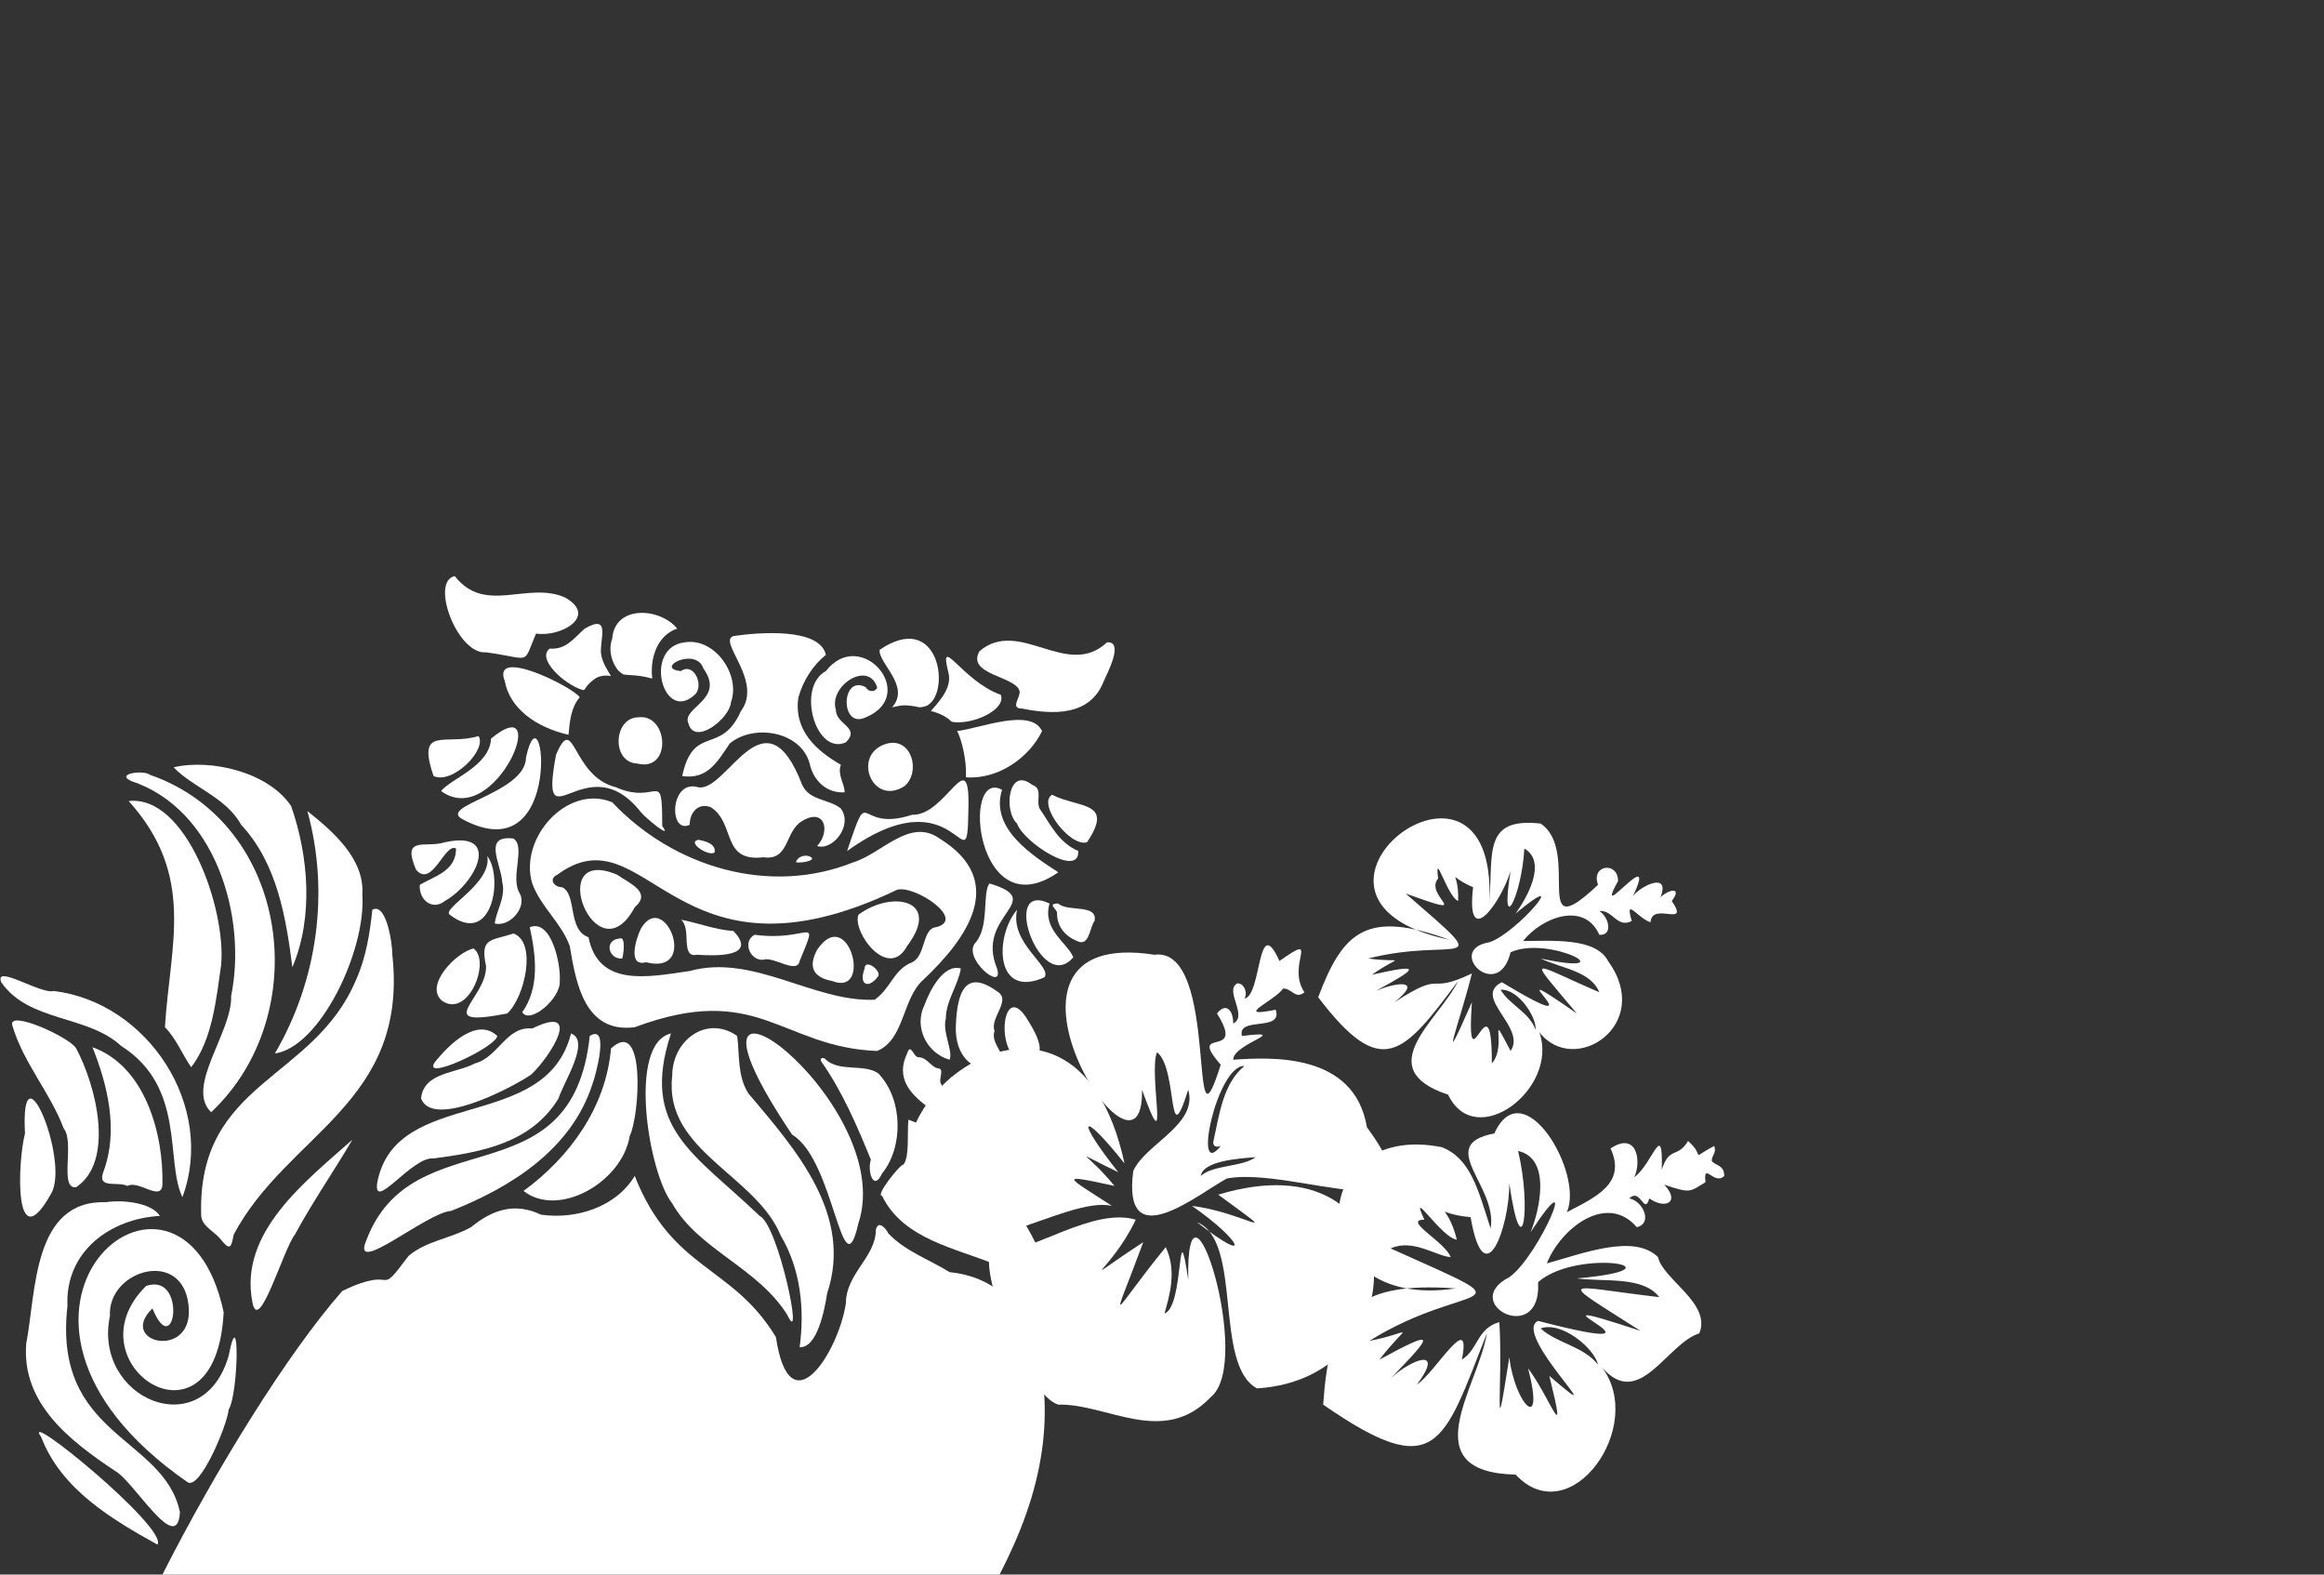
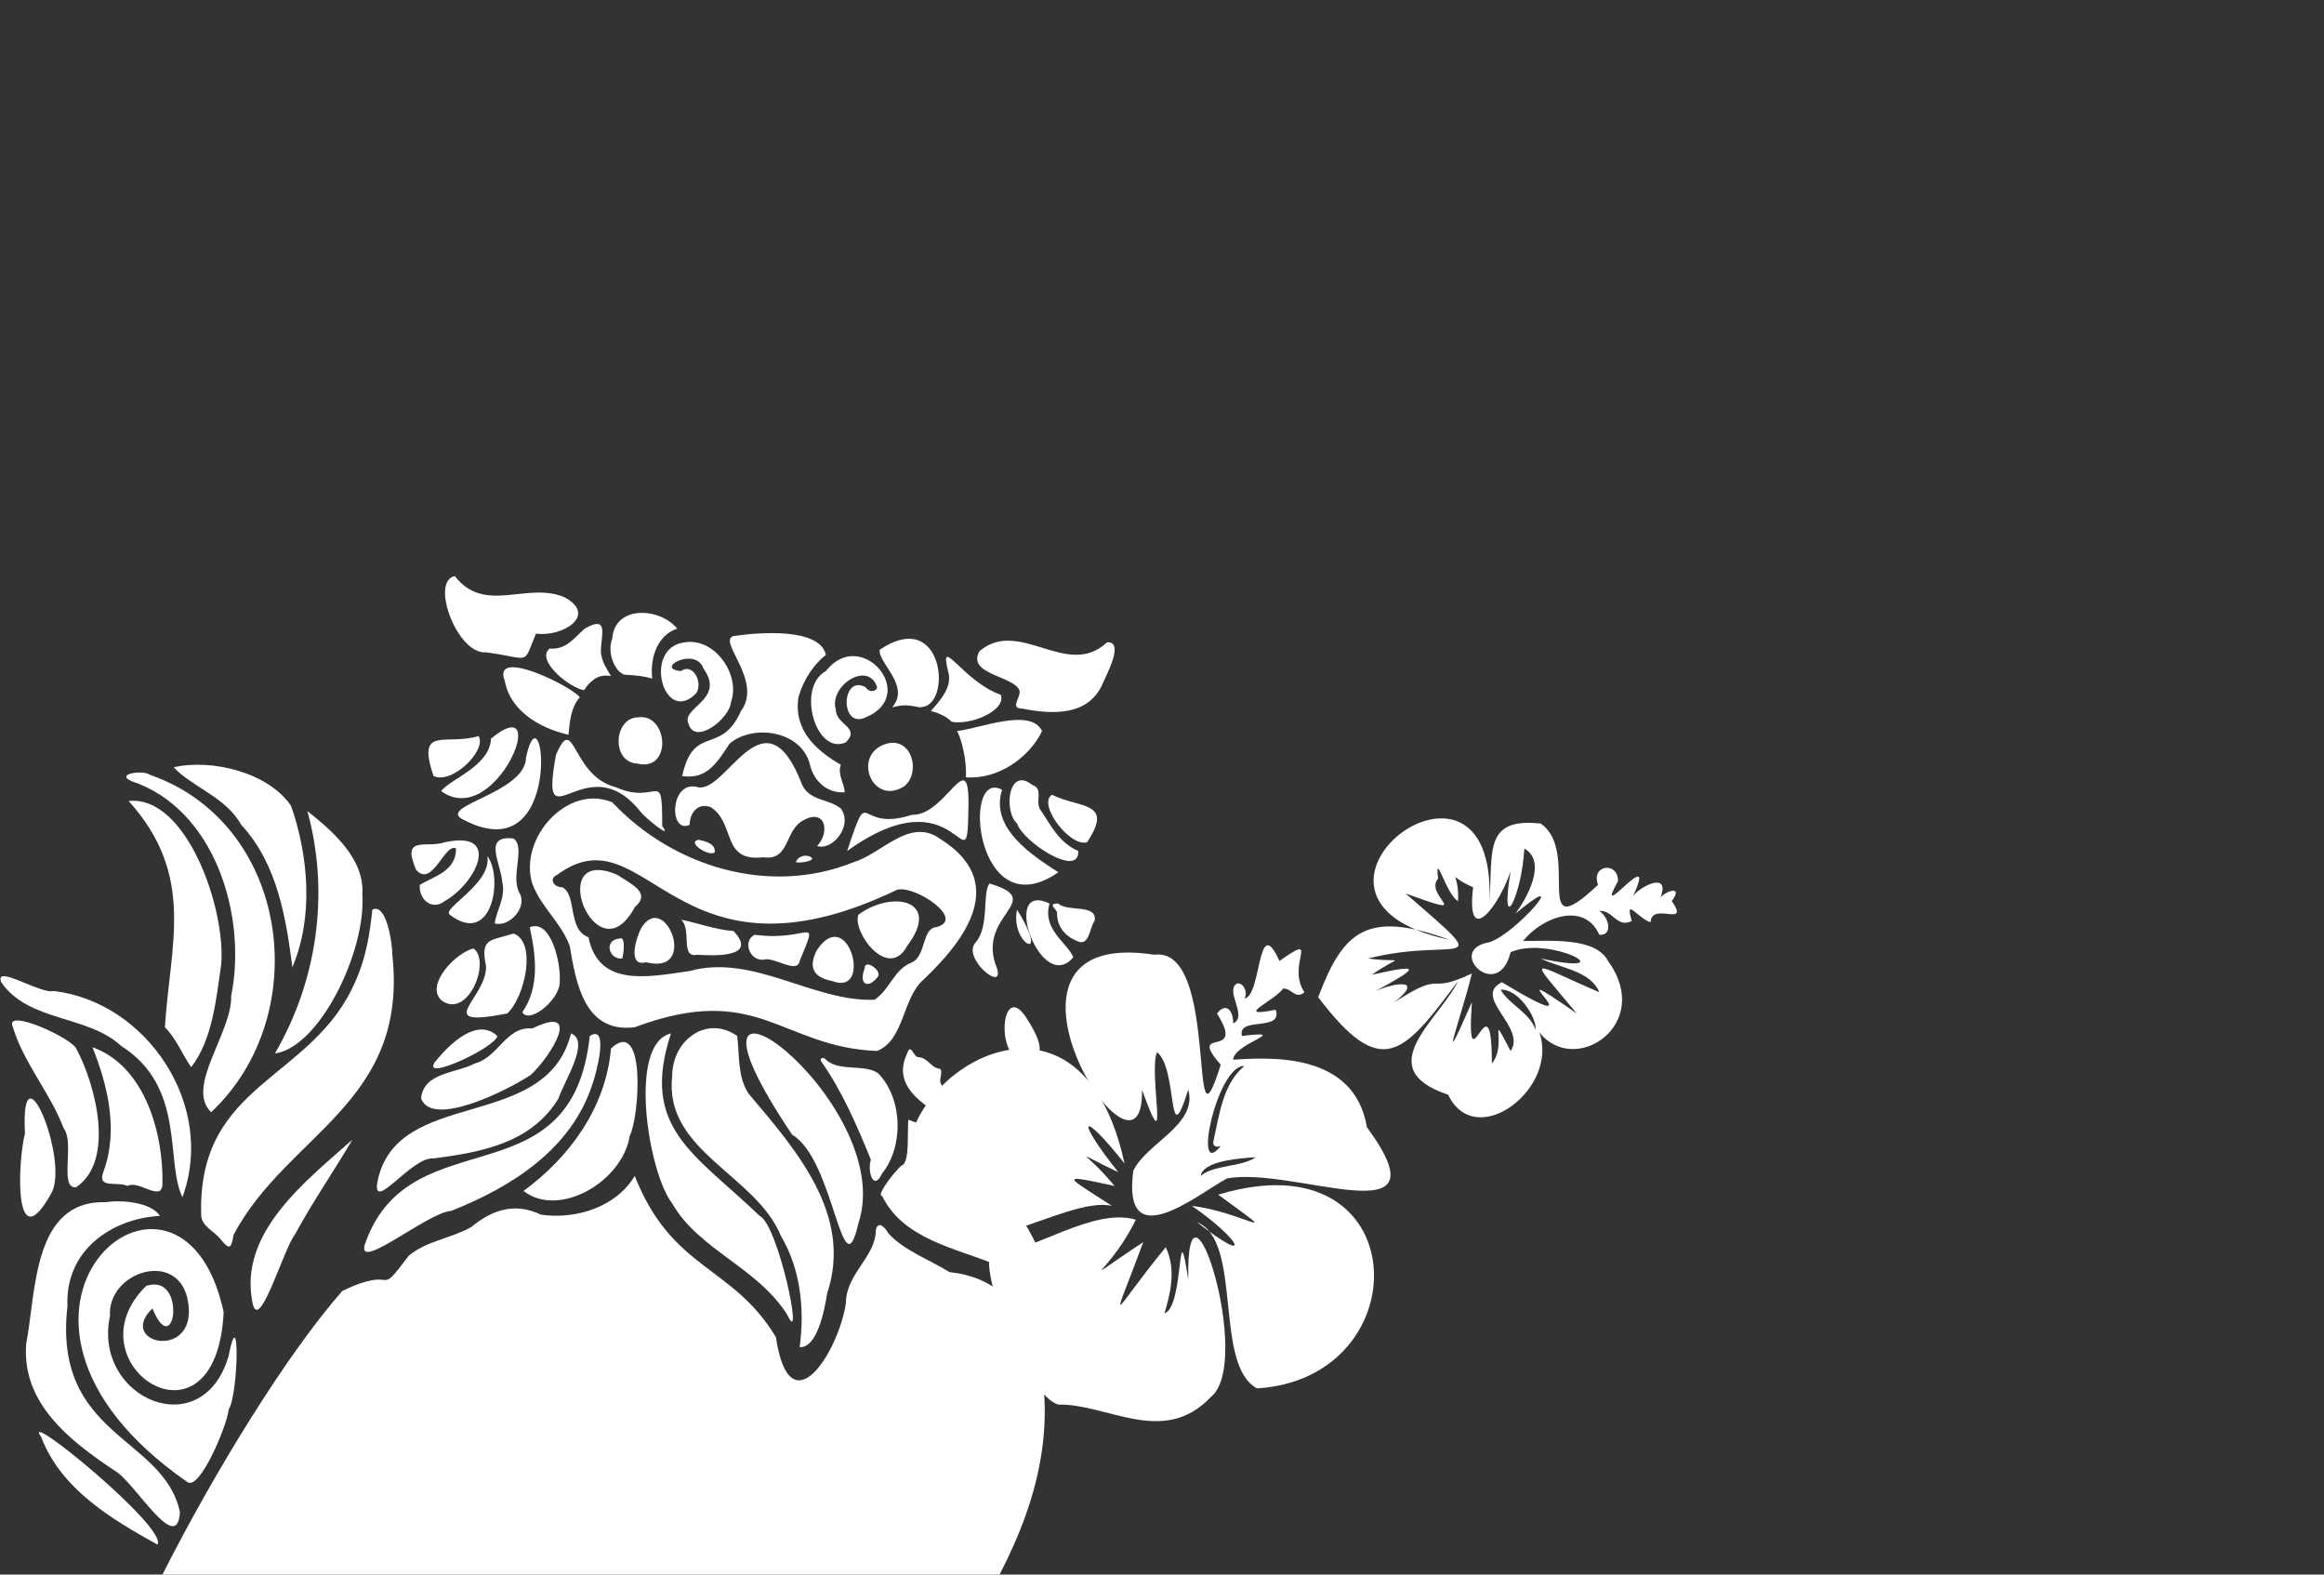
<svg xmlns="http://www.w3.org/2000/svg" version="1.1" id="レイヤー_1" x="0px" y="0px" viewBox="0 0 186 126" style="enable-background:new 0 0 186 126;" xml:space="preserve">
  <rect x="0" y="0" width="186" height="126" fill="#333333" stroke="none" />
  <style type="text/css">
	.st0{fill-rule:evenodd;clip-rule:evenodd;fill:#FFFFFF;}
	.st1{fill:#FFFFFF;}
</style>
  <g>
    <g>
      <g>
        <path class="st0" d="M105.5,79.8c5.1,6.7,6.8,4.6,11.2-1.3c-1.5,3.1-7.1,7-0.8,9.1c2.2,4.6,8.9-0.5,7.3-5     c2.8,3.6,9.2-0.6,5.5-5.7c-1-1.9-4.5-1.6-6.8-1.6c1.5-1.9,4.9-3.2,6.1-0.5c1.1,0.1,0.8-1.4,0-1.9c1.1-0.1,1.4,1.4,2.6,0.8     c-0.6-2,0.5-0.2,1.5,0.1c0.1-1.7,3.2,0.5,1.7-1.7c0.9-1.2-0.3-0.9-0.9-0.3c0.8-2.1-1.6-0.9-2.2-0.1c2.1-4.5-3.3,2.6-1.2-1.2     c0-1.6-2.2-1.3-1.6,0.3c-5.5,5.2-1.3-2.7-4.6-4.9c-4.6-0.5-3.8,2.3-4.1,6.3c0.7-15.2-18.8-0.3-3.2,3     C109.4,72.8,107.5,74.5,105.5,79.8z M120.1,79.2c1.4-0.1,2.9,2.2,2.8,3.2C122.4,81,120.8,80.4,120.1,79.2z M109.5,76.7     c7.1-1.8,10.5,1.3,3-5.2c5.8,2.1,1.4,0.2,2.6-1.2c-0.3-2.4,0.7,1.4,1.6,1.8c0.1-2.6-1.1-2.1,1.2-1.1c-0.6,5.1,2.2,1.3,3-1.3     c-0.9,5.5,0.9,2,1.1-1.8c1.9,1.1,0.1,4.1-0.7,5.2c4.7-3.9,0.1,1.6-2.1,2.3c-3.6,0.6,0.7,4.9,1.7,0.8c3.1-1.4,9.4,2,2.4,0.5     c1.7,0.8,4,1,4.7,2.7c-5.6-2.4-5.9-3.2-1.8,1.7c-7.6-5.3,2.8,2.8-6-2.5c-2.4,1.2,2,3.6,0.7,5.5c-1.9-3.6-0.2-0.5-1.5,1     c0-7.5-2.1,2.6-1.6-4.9c-2.9,6.6-0.9,1.4,0-2.3c-3.8,1.8-2-0.4-6.2,2.3c2.4-1.9,0.1-1.6-1.5-0.9c3.5-1.9,3.7-2.2-0.3-1.3     C112.2,76.3,112.4,77.1,109.5,76.7z" />
      </g>
      <g>
-         <path class="st0" d="M105.9,112.4c9.1,6.3,9.6,3.2,13.1-5.7c-0.7,4.3-6,11.1,2.3,11.3c4.4,4.7,10.5-3.9,6.9-8.6     c3,3.5,5.2-1.9,7.8-2.7c1-2.4-2.9-4.3-3.3-6.1c-1.9-1.9-6-0.3-8.9,0.5c1.1-2.8,4.8-5.7,7.2-2.9c1.3-0.3,0.5-2.1-0.6-2.3     c0.9-0.9,1.2,1.4,1.6,0c1.3,0.9,2.5,0.3,1.2-1.1c2.1,0.7,2,0.6,3.3-0.2c-0.2-1.7,0.7,0.3,1.5-0.5c0-0.9-0.7-0.8-1-1.2     c0-0.5,0.4-0.6,0.2-1.2c-2.1,1.1-0.6,0.9-2.1-0.4c-0.8,1.4-1.5,0.4-2.1,2.3c0.1-4.1-0.7-0.5-2.2,0.6c0.6-1.3,0.2-3.7-1.9-2.3     c1.3,2.8-1.2,3.9-3.5,5.1c1.4-3.1-3.5-11.4-5.8-6.3c-4.8,0.9,0.3,4.2-0.3,7.6c-1-3.1-1.6-5.6-3.9-6.5c-11-2.2-11.4,13.2,1.1,11.3     C108.1,102.5,106.4,105.2,105.9,112.4z M123.3,106.3c1.7-0.6,4.3,1.6,4.6,2.9C126.7,107.7,124.6,107.5,123.3,106.3z M109.6,107.3     c8-5,13.5-2.1,1.7-7.4c1.8-0.8,3.6,0.6,4.8,0.7c-0.4-1.2-3.9-3-2.1-3c-1.3-2.8,1.4,1.5,2.6,1.6c-0.8-3.2-2.1-2.1,1.1-1.8     c1.1,6.4,3.1,0.8,3.1-2.7c1,7,1.8,2,0.7-2.6c2.7,0.6,1.7,4.8,1,6.5c4.2-6.4,0.7,1.9-1.7,3.6c-4.1,2.1,2.6,5.6,2.3,0.4     c3.2-2.8,12.1-1.1,3.1-0.3c2.3,0.3,5.3-0.2,6.6,1.5c-7.7-0.9-8.4-1.7-1.5,2.7c-11.5-3.8,4.9,2.6-8.2-0.8c-2.2,1,6.6,9.3,0.9,4.4     c1.5,6.1,0.1,1.8-1.7-0.6c1.4,5.4-1.1,2.8-1.5-0.9c-1.3,8.3-0.5,2.1-0.8-2.8c-1.8,0.5-1.7,2.2-3,3c0.8-4.1-2.1,1-3.6,2     c2.3-3.1-0.5-2-2.1-0.5c3.5-3.6,3.7-4-0.9-1.5C112.8,105.7,113.2,106.6,109.6,107.3z" />
-       </g>
+         </g>
      <g>
        <path class="st0" d="M90,93.1c-3.5-4.4-4-3.7-0.5,0.7c-4-1.9-2.6-1.7-0.3,1.1c-4.6-1-3.9-0.8-0.2,1.6c-3.7-0.9-12.8,5.9-14.3,0.6     C66.3,90,85.8,73.7,90,93.1z" />
        <path class="st0" d="M97.5,95.6c15.8-4.8,16.3,14.7,3.1,15.5c-3.5-1.9-1.1-11.8-4.8-13.3c4.6,3.6,3.5,1.4-0.4-1.3     C99.6,97,103.1,99.7,97.5,95.6z" />
        <path class="st0" d="M90.9,97.6c-2,4.2-5.2,5.6,0.6,1.8c-2.7,7.3-2.7,5.9,1.8,0.4c0.9,1.9,0.3,3.9-0.1,5.3c1.6-0.5,1-8.7,1.9-2.7     c-0.2-10.5,5.3,6.6,1.8,9.4c-3.8,4-8.3,0.5-12.2,0.6c-2.4-0.7-6-9.7-5.5-11.9C82.8,100.1,87.5,96.6,90.9,97.6z" />
        <path class="st0" d="M109.4,90.2c-1-6-7.7-5.6-10.7-5.4c0-1.3,4.8-2.4,0.7-1.9c-0.4-1.6,3.3-0.3,2.7-2.1     c-3.5,0.7-0.1-0.7,0.6-1.7c0.7,0,1,0.9,1.7,0.3c-1.5-2.2,1.4-4.9-2-2.5c-1.8-4-1.4,2.8-2.8,3c0.3-0.5-0.1-1.3-0.6-1.2     c-1,0.6,0.9,2.6-0.3,3.2c0-1.1-0.6-1.7-1.3-0.8c2.4,3.8-2.5,0.9,0.3,4.1c-2.7,8.6,0-9.5-5.3-8.8c-15.5-2.4-0.8,20.6-1,10.8     c2.3,6.4,0.5-1.3,1.2-3c1.7,1.3,0.8,8.4,2.5,3c0.8,2.8-3.4,4.3-4.4,6.5c-0.9,6.9,5.1,1.9,7.5,0.6C103.6,93.3,116,99.2,109.4,90.2     z M96.1,94.1c0.2-1.2,3-1.4,4.4-1.5C99.4,93.4,97.1,93.2,96.1,94.1z M97.1,91.4c0,0.4,0.3,0.4,0.6,0.3c-2.3,2.9-0.3-6.5,1.9-6.4     C97.9,86.7,97.6,89.1,97.1,91.4z" />
      </g>
    </g>
    <g>
      <g>
        <path class="st1" d="M17.7,77.2c-0.4,2.8-0.7,6-2.4,8.2c-0.7-1-1.2-2.3-2.1-3.2c0.4-6.6,2.5-12.1-2.9-18.1     C14.9,63.6,18.1,72.7,17.7,77.2" />
        <path class="st1" d="M17.9,105c-0.6,12-12.5,4.1-6.2-2.1c3.3-1.1,2.3,6.2,0.5,1.8c-3,2.9,3.9,4.3,2.8-0.8     c-0.9-3.9-6.4-2.1-6.2,1.4c-1.4,6.6,7.4,10.4,9.5,3.2c0.9-4.6,0.8,3,0,4.3c-0.1,1.2-2.3,6.5-3.3,5.8C-4.6,105,14.5,89.1,17.9,105     " />
        <path class="st1" d="M6.1,83.9c1.6,3,3.1,9,0,11.1c-1.4,0.2-0.1-3.6-1-4.7c-1.1-2.9-3.2-5.2-4.1-8.2C0.5,80.7,5.6,83,6.1,83.9" />
        <path class="st1" d="M4.3,79.3c7.5,0.9,13,9.2,10.3,16.5c-1.4-2.9,0.3-8.8-4.9-12.1c-2.7-2.5-7.4-1.9-9.6-5.1     C-0.5,77.1,3.3,79.6,4.3,79.3" />
        <path class="st1" d="M13,94.8c-0.1,1.4-1.9-0.4-2.8,0.1c-0.8-0.4-2.5,0.3-1.9-1.2c1.2-3.3,0.3-6.9-0.9-9.9     C11.6,85.3,13.1,90.7,13,94.8" />
        <path class="st1" d="M4.1,95.5c-3,5.4-2.7-2.5-2.1-4.8C1.6,83.2,5.6,92.9,4.1,95.5" />
        <path class="st1" d="M12.6,123.6c-3.6-2-7.7-4.4-9.3-8.6C1.5,112.5,13.5,122.3,12.6,123.6" />
        <path class="st1" d="M8.5,96.2c1.2-0.2,3.6,0,4.3,1.1c-3.9,0.2-7.6,2.8-7.4,7.2c-1.2,10.5,7.7,10.4,9,16.5     c-0.2,3.6-3.7-2.5-5.2-3.3c-3.6-2.4-7.5-5.4-7.1-10.2C2.9,103.4,2.6,96,8.5,96.2" />
        <path class="st1" d="M22,84.3c3.4-5.8,4.4-12.9,2.6-19.4c2,1.6,4.6,3.8,4.4,6.7C29.3,76.1,25.6,83.8,22,84.3" />
        <path class="st1" d="M17.6,99.1c-0.5-0.6-1.5-1-1.5-1.9c-0.3-10.7,9-10.7,12.4-18.8c0.8-1.8,1.1-3.7,1.3-5.6     c1.1-0.6,1.6,2.6,1.6,3.6c1.3,11.9-8.4,14.3-12.7,22.4C18.5,99.9,18.4,100.1,17.6,99.1" />
        <path class="st1" d="M23.4,77.4c-0.5-3.9-1.2-8.3-4.1-11.4c-1.2-2.2-3.9-3-5.4-4.6c3-0.7,7.6,0.4,9.4,3.1     C24.7,68.5,25.1,73.4,23.4,77.4" />
        <path class="st1" d="M16.9,89c-2.1-2,1.7-6.4,1.6-9.3c1.3-6.4-1.3-15-8-17.2c-1.3-0.6,1-0.9,1.5-0.5C23.2,65.9,25.2,81.2,16.9,89     " />
        <path class="st1" d="M20.2,104.2c-1.1-5.6,4.3-9.7,8-13c-1.4,2.4-3.2,5-4.6,7.6C22.7,99.9,20.7,106.9,20.2,104.2" />
      </g>
      <path class="st1" d="M81.6,55.3c0.1,0.5-0.8,1.4,0.2,1.4c2.5,0.5,5.4,0.6,6.5-2.1c0.3-0.7,1.7-3.3,0.3-3.2c-3.2,3-7-2-10.2,0.7    C77.3,54,81.3,54.1,81.6,55.3" />
      <path class="st1" d="M87,67.4c2.2-3.3-0.6-2.7-2.8-3.8C83,64.3,85.6,67.8,87,67.4" />
      <path class="st1" d="M81.4,65.9c0.5,1.5,5,4.4,4.9,2.2c-1.6-0.7-2.2-2.1-3.1-3.4c-0.3-0.7,0.3-1.6-0.6-1.9    C80.7,61.3,80.3,64.9,81.4,65.9" />
      <path class="st1" d="M76.6,58.5c0.3,0.5,0.8,2.3,0.7,3.7c2.6,0.2,5.1-1.6,6.1-3.7C82.5,56.6,78.4,58.3,76.6,58.5" />
      <path class="st1" d="M84.6,73.1c0,1,0.6,1.8,1.6,2.2c1,0.5,1-1.1,1.4-1.6c0.3-1.4-2.2-0.7-2.9-1.4C83.7,72.3,84.7,72.8,84.6,73.1" />
      <path class="st1" d="M84,72.3c-4-1.9-0.7,7.4,1.9,4.3C85.4,75.4,83.4,74.4,84,72.3" />
      <path class="st1" d="M55.7,55.5c0.6-0.8-0.2-2.5-1.2-1.8c-2.2-0.2,1.2-2,1.8-0.2c1.8,2.5-1.8,3.1-1.2,4.4c0.5,1.8,3.3-0.4,3.4-1.7    c0.8-2.2-1.3-5.2-3.7-4.8C51.4,51.8,53.1,58.1,55.7,55.5" />
-       <path class="st1" d="M81.4,72.8c-1.8,2.1-1.8,7.2,2.2,5.4C84.2,77.3,80.8,75.5,81.4,72.8" />
+       <path class="st1" d="M81.4,72.8C84.2,77.3,80.8,75.5,81.4,72.8" />
      <path class="st1" d="M52.2,54.3c-0.2-1.8,0.5-3.5,2-4c-1.4-1.7-5-1.9-5.2,0.8c-0.3,0.8-0.1,1.7,0.3,2.3c0.1,0.2,0.3,0.4,0.5,0.5    C49.9,54.1,50.8,53.9,52.2,54.3" />
      <path class="st1" d="M59.3,56.9c-1.6,3.6-3.8,1-4.7,5.2c2,0.3,2.8-1.1,3.8-2.6c1.9-1.6,5.7-1,6.4,1.6c0.3,1.4,1.4,2.4,2.8,2.3    c0-0.7-0.6-1.4-0.3-2.2c-1.9-1.1-3.8-2.7-3.4-5.4c0.4-1.4,1.2-2.6,2.2-3.4c-0.5-2.2-5.4-1.8-7.4-1.5    C57.4,51.3,61.1,54.5,59.3,56.9" />
      <path class="st1" d="M80.1,55.6c-3.1-1.1-5-5-4.2-1.8c0.3,1.1-0.5,2.1-1.4,3.1c0,0,1,0.2,1.6,0.8c0.1,0.1,0.4,0.1,0.6,0.1    C78.3,57.8,80.5,56.7,80.1,55.6" />
      <path class="st1" d="M71.4,56.6c0.6-0.1,0.8-0.3,2.2,0c0.2,0,0.6-0.1,0.7-0.2c1.8-1.2,0.8-7.6-3.9-4.4    C70.3,53.1,72.9,54.9,71.4,56.6" />
      <path class="st1" d="M67.7,59.4c1.2-1.2-0.8-1.4-0.8-2.6c-0.6-1.9,2.6-4,3.3-1.8c-0.1,0.4-0.7,0.4-0.9,0c-2-1.1-2.1,3.4,0,2.4    c4.3-1.8-0.4-7.3-3.2-3.7C63.7,55,65.3,60.5,67.7,59.4" />
-       <path class="st1" d="M79.9,79.4c-2.7-2-3.3,0.1-3.4,2.7c-0.1,2.4,1.4,4,3.8,3.3c0.5-0.7-1.1-1.9-0.7-2.9    C79.2,81.5,80.9,80.1,79.9,79.4" />
      <path class="st1" d="M84.7,69.8c-2-1.3-5.5-3.5-4.5-6.6C76.9,61.4,78.1,74.4,84.7,69.8" />
      <path class="st1" d="M79.2,70.7c-0.6,0.7,0,3.4-1.1,4.7c-1.2,1.2,2.3,4.1,1.7,2.1C78,73.2,83.9,72.1,79.2,70.7" />
-       <path class="st1" d="M74,80.4c-0.9,1.8,0.2,3.9,2,4.4c0.3-0.7-0.6-2.2-0.3-3.3c0-1.4,1-2.7,1.2-4C75.5,77.1,74.4,79.3,74,80.4" />
      <path class="st1" d="M72.4,62.9c-2.6,1.7-4.3-2.6-1.4-3.4C73,59,73.7,61.8,72.4,62.9" />
      <path class="st1" d="M67.8,68.1c8.9-6.4,9.6,3.1,9.7-3.1c0.2-5.9-1.7,0.3-4.5,0.2C68.4,66.7,69.7,62.4,67.8,68.1" />
      <path class="st1" d="M76,87.2c1,2.8,8.5,7.5,4.4,1.4C80,87.1,75.3,84.6,76,87.2" />
      <path class="st1" d="M68.7,97.9c3.3-9.9-17-24.5-5.3-7.1C66.8,92.8,67.4,103.6,68.7,97.9" />
      <path class="st1" d="M63,105.2c1.4,3-0.7-7.2-2.2-7.9c-5.2-5-9.6-7-7.1-14.6c-3.5,0.8-1.8,11.2,0.1,13.6    C55.9,100,60.6,101.4,63,105.2" />
      <path class="st1" d="M66.2,103.5c2.1-6.3-2.5-11.5-6.3-16c-0.9-1.4-0.7-3.1-0.9-4.6c-2.4-1.7-5.2,0.3-5.2,3.2    c-0.7,6,6.7,7.9,8.7,12.8c1.6,2.7,1.9,5.9,1.5,8.9C65.4,107.9,66,104.8,66.2,103.5" />
      <path class="st1" d="M82.2,84.9c1.8-0.2,0.8-2.1,0.1-3.2C80.1,77.9,79.5,85.2,82.2,84.9" />
      <path class="st1" d="M36.1,96.9c4.8-1.9,9.6-4.9,11.3-10.1c0.3-0.8,1.4-4.9-0.2-3.9C45.8,96.2,33,89.4,29.3,99.3    C28.1,102.2,34.2,97,36.1,96.9" />
      <path class="st1" d="M34.7,92.7c3.8-0.5,7.8-1.2,10-4.8c0.4-1.3,2.6-4.6,1-5.2c-2,8-14,4.2-15.5,11.9C29.8,97.1,33,92.5,34.7,92.7    " />
      <path class="st1" d="M39.8,82.9c-1.6-1.5-3.8,0.6-5,2.1C33.7,86.6,39.7,83.8,39.8,82.9" />
      <path class="st1" d="M42.5,86c1.6-1.5,4.2-5.7,0.1-3.7c-2.1-0.2-2.7,2.3-4.6,2.8c-1.5,0.8-4.1,0.7-4.3,2.8    C34.6,90.3,40.7,87.2,42.5,86" />
      <path class="st1" d="M37.9,75.9c-1.4,0.3-4,3-2.5,4.2C37.5,81.5,39.3,76.9,37.9,75.9" />
      <path class="st1" d="M44,51.9c-1.1,0.8,1.2,2.9,2.6,3.3c0.3,0.1,0.1-0.2,0.9-0.8c0.6-0.5,1.4-0.3,1.4-0.3    c-0.3-0.5-0.7-1.1-0.8-1.8c-0.1-1.2,0.8-3.2-1.3-2C45.9,51.1,45.3,52,44,51.9" />
      <path class="st1" d="M42.9,50.7c2,0.3,5-1.4,2.3-2.9c-3-1.3-6.4,1.4-8.8-1.7c-2,0.4,0.2,6.3,2.5,6.1    C42.6,52.7,41.8,53.3,42.9,50.7" />
      <path class="st1" d="M39,68.5c0.4,2.2-3.7,4.2-3,4.7C39.4,75.8,40.3,70.2,39,68.5" />
      <path class="st1" d="M51.1,57.4c2.4-0.3,2.7,4.4-0.1,3.7C48.9,61,49.1,57.4,51.1,57.4" />
      <path class="st1" d="M45.5,58.8c0.1-1.1,0.2-2.2,0.9-3c-0.5-0.8-7.1-4.1-6-1.3C40.8,56.7,42.9,58.2,45.5,58.8" />
      <path class="st1" d="M35.6,67.4c-1.5,0.5-3.5-0.6-2.3,2.2c1.3,1.5,2.3-2.2,3.2-1.7c0,1.8-1.7,2.2-2.9,2.9c-0.1,1.2,1,2.1,2,1.3    l0,0C38.1,70.7,40.2,66.4,35.6,67.4" />
      <path class="st1" d="M39.3,59.1c-0.1,2.2-3.2,3.2-4,4.2C39.7,66.5,44.3,55,39.3,59.1" />
      <path class="st1" d="M38.3,58.9c-2.6,0.8-5-0.9-3.6,3.2l0,0C36.2,62.8,39,60,38.3,58.9" />
      <path class="st1" d="M75.3,86.7c-0.2-0.3,0.3-1.2-0.2-1.2c-0.6-0.1-0.9-0.9-1.6-0.9c-0.4,0-0.6-1.2-0.9-0.3    c-1.8,3.8,4.2,5.1,6.1,7.6c1.3,0.5,2.3,3.7,3.3,3.1c0.1-0.7,0.8-2.4-0.2-2.6C78.8,91.9,76.4,89.2,75.3,86.7" />
      <path class="st1" d="M72.7,89.6c-0.1,1.1,0.1,3-0.4,3.6c-0.2-0.1-2.3,2.5-1.7,2.5c1.7,3.5,6,4.2,9.1,5.5c2.9,1.5,0.1-1.6,2,0.4    c1.4,1.1,2.5,8.7,2.9,4.3C84.4,99.1,78.4,91.6,72.7,89.6" />
      <path class="st1" d="M70.6,93.9c1.7-2.1,1.7-5.9-0.3-8c-1.1-0.8-3.1-0.1-4.2-1.1c-0.1-0.2-0.5-0.2-0.4,0.1c1.7,2.4,2.9,5.2,4,7.9    C69.4,93.7,69.9,95.4,70.6,93.9" />
      <path class="st1" d="M41.6,71.5c-0.8-1.3,0.5-3.7-0.5-4.4c-2.5-0.3-1,2-0.9,3.5c0.3,1.2-0.5,2.3-0.6,3.3    C40.8,74.2,42.2,72.6,41.6,71.5" />
      <path class="st1" d="M40.6,81.1c1.4-1.3,2.4-5.7,0.5-6.4c-1.8,0.6-2.7,0.3-2.2,2.6C39,79.9,34.4,82.3,40.6,81.1" />
      <path class="st1" d="M44.8,78.5c0.1-1.4-0.7-5-2.4-4.3c0.5,2.3,0.8,4.8-0.6,6.8C42.4,82,44.9,79.9,44.8,78.5" />
      <path class="st1" d="M57.2,68.2c0.1-0.7-0.8-0.9-1.3-1C54.9,67.4,56.8,68.6,57.2,68.2" />
      <path class="st1" d="M70.2,84.1c2.2-0.9,2-4.2,3.7-5.7c3.5-3.3,6.8-7.9,1.3-11.3c-2.4-1.7-4.6,1.2-6.9,1.9    c-6.7,2.7-14.4,0.4-19.3-4.8c-3.6-1.5-7.5,2.9-6.4,6.5c0.7,1.9,2.3,3.1,3,5c0.5,3,1.2,7,5.2,6.5C60.7,78.5,62.5,83.8,70.2,84.1     M47.1,75c-1.7-0.6-0.9-3.4-2.1-4c-0.7,0-1.1-0.7-0.4-1c7.2-5.3,9.3,9.8,27.2,1.2c1.4-0.4,5.6,2.4,3.1,3c-1.1,0.1-0.8,2.3-1.9,2.8    c-1.5,0.6-1.7,2.1-3,3c-4.9,0.2-9.7-3.7-14.8-2.3C51.8,78.2,47.9,79,47.1,75" />
      <path class="st1" d="M48.9,83.9c-0.4,4.7-3.3,8.7-7,11.4c2.8,2.2,7.9-0.7,8.5-4.4C51.2,89.3,51.7,81.3,48.9,83.9" />
      <path class="st1" d="M37.1,65.6c8.2,4.3,6.4-11.3,5-5C42.1,63.5,34.8,64.5,37.1,65.6" />
      <path class="st1" d="M63.7,69c0.5,0.1,1.9-0.2,1-0.5C64.3,68.4,63.8,68.6,63.7,69" />
      <path class="st1" d="M67.3,64.7c-1-0.8-2.5-0.6-3.1-1.9c-3-7.8-6,0.6-8.3,0.2c-2.3-0.7-2.4,3.8-0.7,3c0-1,0.7-1.8,1.7-1.4    c2,1.3,0.8,4.4,4.2,4c2.1,0.3,1.7-2.1,3.1-2.9c1.8-1.1,2.3,0.8,1.2,2C66.6,68.1,68.3,66.1,67.3,64.7" />
      <path class="st1" d="M51.3,65c0.3,0.4,2.6,2.3,1.7,1.1c0-4.8-0.3-1.6-3.7-3.1c-3.6-0.9-3.3-6.1-4.8-2.6C43.1,68,46.9,59.4,51.3,65    " />
      <path class="st1" d="M49.4,70c-5.9-2.5-1.7,8.4,1.4,2.6C52.2,71.4,50.4,70.7,49.4,70" />
      <path class="st1" d="M61.1,76.8c0.8-0.3,2.7,1.2,2.9,0.1c1.6-3.9,0.8-1.5-3.6-2.1C59.4,75.3,60,76.9,61.1,76.8" />
      <path class="st1" d="M49.6,75.1c-1.3,0.1-0.9,1.7,0.2,1.6C49.9,76.4,50.1,74.9,49.6,75.1" />
      <path class="st1" d="M69.2,77.5c-0.5,1.3,0.3,1.7,1.1,0.6C70.5,77.6,69.2,76.7,69.2,77.5" />
      <path class="st1" d="M51.3,74.3c-0.4,0.8-1.1,3.1,0.4,2.7C56,78.1,53.2,71.1,51.3,74.3" />
      <path class="st1" d="M66.6,78.5c3.3,1.3,1.3-6.2-1.2-2.5C64.7,77.3,65,78.2,66.6,78.5" />
      <path class="st1" d="M72.6,75.7c2.8-3.7-1.2-4.5-3.9-2.5C68.2,74.6,71.1,78.5,72.6,75.7" />
      <path class="st1" d="M58.7,74.5c-1.5-0.1-3-0.7-4.2-0.9c0.9,0.7-0.1,3.1,1.3,2.8C57.3,76.5,60.7,76.6,58.7,74.5" />
      <g>
        <path class="st1" d="M80,126c1.6-3.1,2.9-6.4,3.4-10c0.8-5.7-0.4-13.5-7.4-14.2c-1.6-1-3.6-1.7-4.9-3.1c-0.2-0.4-0.8-1.1-1-0.3     c0,2.2-2.4,3.5-2.4,5.9c-0.6,3.9-4.5,10.1-5.6,2.7c-3.5-5.8-8.3-5.3-11.3-12.9c-1.5,2.5-4.7,3.5-7.5,3.1c-2.1-1-3.9-0.4-5.6,1     c-1.6,0.9-3.6,1.1-5,2.3c-2.7,3.6-0.7,0.6-5.3,2.8c-4.4,5-10.2,14.4-14.4,22.7H80z" />
      </g>
    </g>
  </g>
</svg>